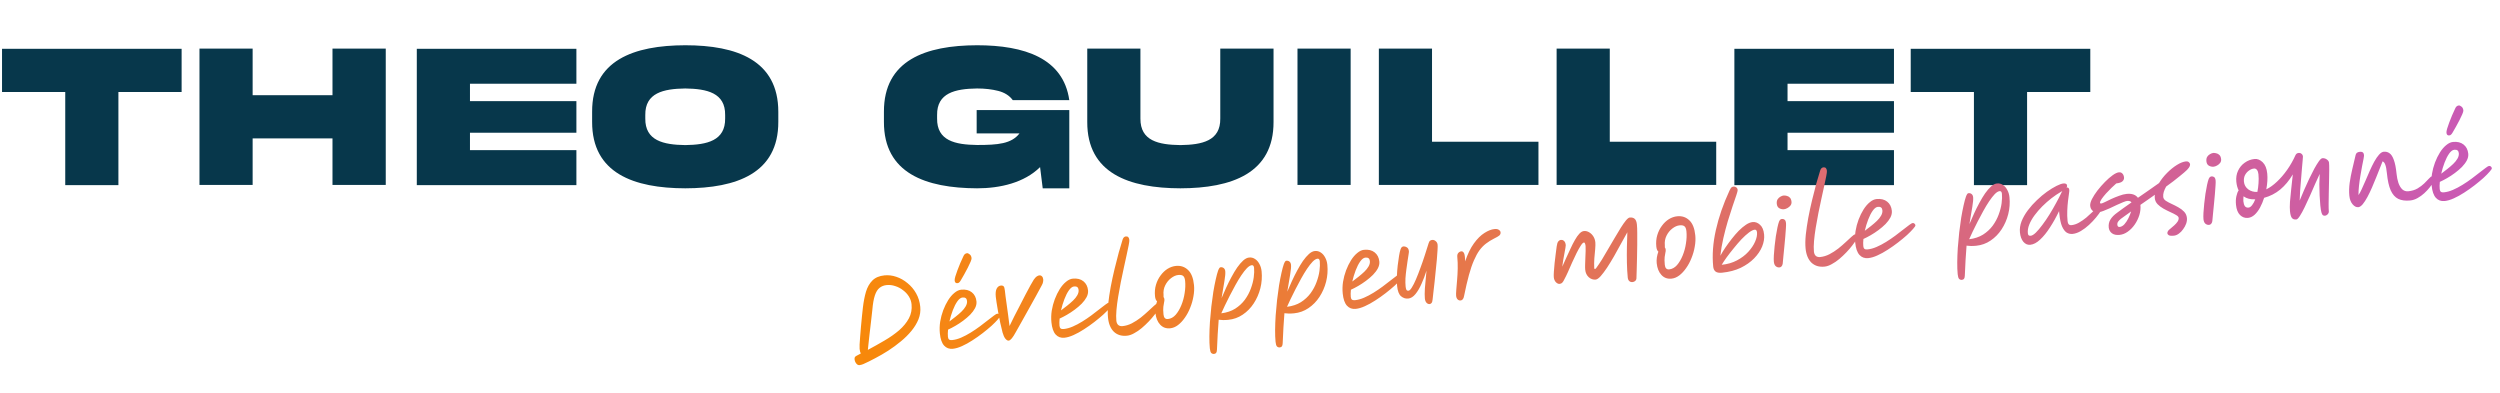
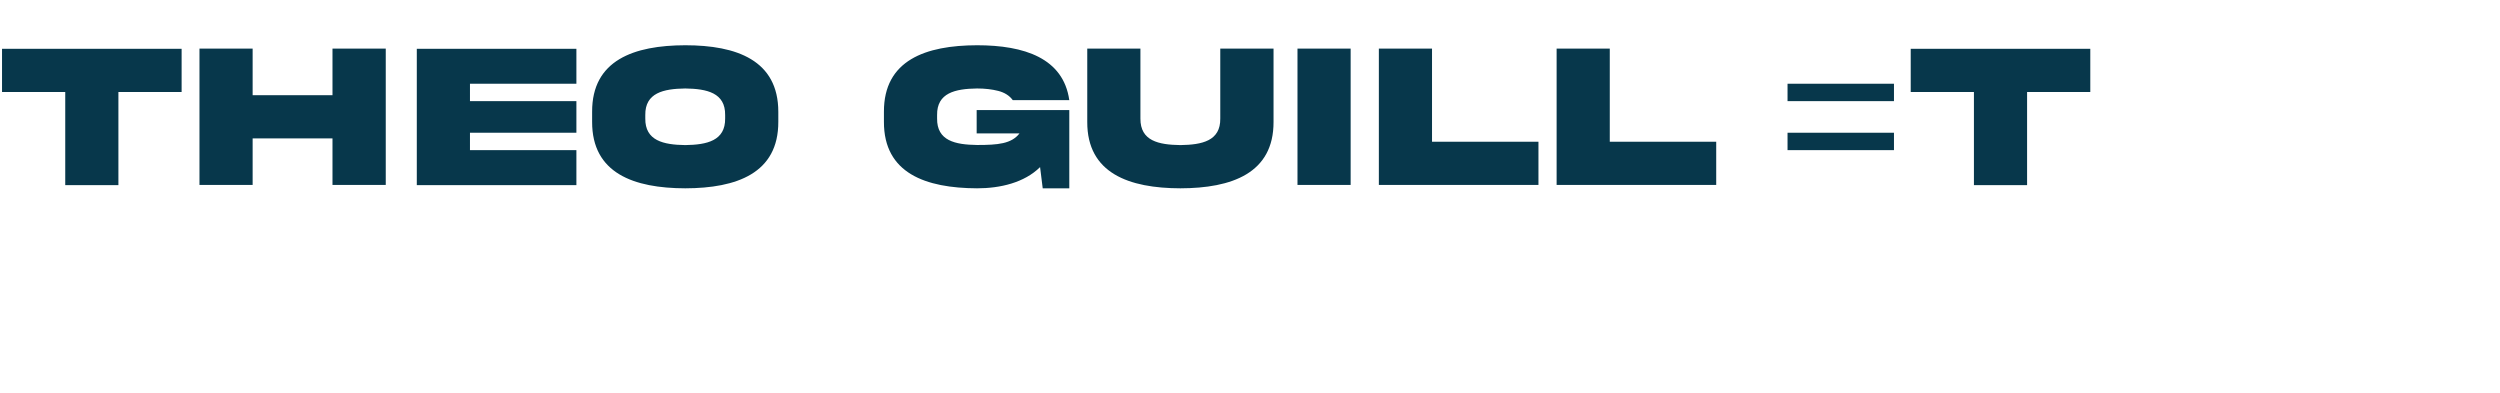
<svg xmlns="http://www.w3.org/2000/svg" width="770" height="121" viewBox="0 0 770 121" fill="none">
-   <path d="M36.469 57.031H20.094V28.344H0.625V15.031H55.938V28.344H36.469V57.031ZM102.406 42.625H77.812V56.969H61.438V14.969H77.812V29.312H102.406V14.969H118.812V56.969H102.406V42.625ZM128.375 57.031V15.031H177.531V25.781H144.75V31.156H177.531V40.875H144.75V46.25H177.531V57.031H128.375ZM211.062 13.938C226.875 13.938 239.719 18.562 239.719 34.438V37.5C239.781 53.375 226.844 57.969 211.062 58C195.25 57.969 182.312 53.375 182.375 37.5V34.438C182.312 18.531 195.25 13.969 211.062 13.938ZM223.344 36.469V35.438C223.438 28.594 217.75 27.344 211.062 27.25C204.344 27.344 198.656 28.594 198.75 35.438V36.469C198.656 43.344 204.344 44.594 211.062 44.688C217.75 44.594 223.438 43.344 223.344 36.469ZM300.812 41.094V33.906H329.344V58H321.156L320.344 51.469C315.469 56.281 308.062 58 300.938 58C285.125 57.938 272.188 53.375 272.25 37.5V34.438C272.188 18.531 285.125 13.969 300.938 13.938C315.5 13.938 327.5 17.906 329.344 30.844H311.938C310.906 29.438 309.406 28.5 307.469 28C305.531 27.5 303.344 27.25 300.938 27.25C294.219 27.344 288.531 28.594 288.625 35.438V36.469C288.531 43.375 294.219 44.562 300.938 44.656C307.406 44.656 311.531 44.281 314 41.094H300.812ZM375.844 36.5V14.969H392.25V37.531C392.312 53.406 379.312 57.969 363.562 58C347.812 57.969 334.812 53.406 334.875 37.531V14.969H351.25V36.5C351.188 43.406 356.844 44.594 363.562 44.688C370.25 44.594 375.938 43.406 375.844 36.5ZM399.625 14.969H416V56.969H399.625V14.969ZM424.688 14.969H441.062V43.656H473.844V56.969H424.688V14.969ZM479.438 14.969H495.812V43.656H528.594V56.969H479.438V14.969ZM534.188 57.031V15.031H583.344V25.781H550.562V31.156H583.344V40.875H550.562V46.25H583.344V57.031H534.188ZM624.344 57.031H607.969V28.344H588.5V15.031H643.812V28.344H624.344V57.031Z" fill="#07374B" />
-   <path d="M264.705 112.46C264.344 112.495 264.016 112.324 263.722 111.946C263.429 111.589 263.258 111.156 263.207 110.646C263.186 110.434 263.21 110.239 263.278 110.061C263.367 109.88 263.514 109.737 263.718 109.631C263.941 109.502 264.165 109.383 264.39 109.275C264.634 109.144 264.878 109.012 265.122 108.881C265.042 108.718 264.969 108.521 264.903 108.292C264.838 108.062 264.789 107.789 264.758 107.47C264.735 107.237 264.733 106.787 264.753 106.12C264.791 105.43 264.85 104.61 264.927 103.659C265.004 102.708 265.087 101.703 265.175 100.644C265.282 99.561 265.382 98.512 265.474 97.495C265.585 96.455 265.686 95.523 265.776 94.7C265.986 92.921 266.298 91.314 266.714 89.88C267.15 88.443 267.807 87.285 268.685 86.405C269.581 85.501 270.826 84.971 272.418 84.813C273.628 84.693 274.843 84.841 276.063 85.256C277.305 85.669 278.451 86.316 279.503 87.198C280.575 88.057 281.461 89.105 282.162 90.343C282.864 91.582 283.29 92.965 283.442 94.493C283.572 95.81 283.388 97.093 282.89 98.343C282.39 99.571 281.672 100.757 280.734 101.9C279.797 103.044 278.704 104.127 277.455 105.151C276.227 106.173 274.928 107.127 273.558 108.013C272.207 108.876 270.869 109.652 269.544 110.34C268.221 111.05 266.994 111.654 265.864 112.152C265.72 112.209 265.544 112.269 265.336 112.333C265.128 112.396 264.917 112.439 264.705 112.46ZM267.295 107.766C269.066 106.818 270.782 105.855 272.443 104.876C274.126 103.895 275.619 102.847 276.923 101.731C278.226 100.595 279.23 99.37 279.936 98.056C280.642 96.743 280.916 95.29 280.758 93.698C280.676 92.87 280.405 92.082 279.945 91.335C279.485 90.587 278.885 89.939 278.145 89.391C277.424 88.819 276.621 88.395 275.736 88.118C274.87 87.818 273.981 87.713 273.068 87.803C272.24 87.885 271.518 88.171 270.902 88.661C270.305 89.127 269.824 89.904 269.46 90.99C269.096 92.077 268.836 93.561 268.679 95.441C268.538 96.613 268.396 97.881 268.252 99.246C268.106 100.589 267.956 101.88 267.799 103.117C267.662 104.331 267.55 105.361 267.462 106.205C267.372 107.029 267.323 107.506 267.314 107.635C267.319 107.677 267.312 107.721 267.295 107.766ZM300.754 92.843C300.821 93.523 300.675 94.212 300.316 94.912C299.954 95.591 299.453 96.263 298.811 96.927C298.167 97.569 297.446 98.187 296.647 98.781C295.848 99.375 295.043 99.904 294.232 100.371C293.421 100.837 292.676 101.222 291.999 101.524C291.911 102.369 291.899 103.11 291.962 103.747C292.002 104.15 292.126 104.427 292.333 104.578C292.541 104.729 292.847 104.785 293.25 104.745C294.142 104.656 295.071 104.404 296.037 103.986C297.003 103.569 297.981 103.054 298.971 102.442C299.961 101.829 300.905 101.189 301.804 100.521C302.702 99.853 303.519 99.226 304.254 98.638C305.01 98.049 305.638 97.569 306.137 97.198C306.636 96.827 306.971 96.633 307.141 96.616C307.396 96.591 307.595 96.657 307.739 96.814C307.903 96.948 307.995 97.121 308.016 97.333C308.033 97.503 307.8 97.859 307.317 98.4C306.856 98.938 306.223 99.58 305.418 100.324C304.61 101.047 303.699 101.802 302.684 102.589C301.668 103.375 300.606 104.123 299.497 104.833C298.41 105.541 297.343 106.129 296.296 106.598C295.27 107.064 294.333 107.339 293.483 107.423C292.379 107.532 291.479 107.203 290.781 106.436C290.083 105.669 289.648 104.415 289.476 102.675C289.36 101.507 289.392 100.314 289.572 99.096C289.772 97.875 290.084 96.698 290.508 95.562C290.951 94.404 291.459 93.367 292.033 92.453C292.626 91.515 293.27 90.765 293.965 90.204C294.657 89.621 295.354 89.294 296.054 89.225C297.392 89.092 298.479 89.36 299.317 90.027C300.155 90.695 300.634 91.633 300.754 92.843ZM292.425 99.006C293.043 98.538 293.68 98.046 294.337 97.531C294.993 97.015 295.595 96.495 296.143 95.969C296.692 95.443 297.121 94.907 297.431 94.362C297.761 93.793 297.898 93.233 297.844 92.681C297.766 91.896 297.302 91.545 296.453 91.629C295.922 91.682 295.394 92.077 294.866 92.815C294.358 93.53 293.892 94.445 293.466 95.559C293.04 96.673 292.693 97.822 292.425 99.006ZM294.891 87.218C294.381 87.268 294.097 86.996 294.038 86.402C294.011 86.126 294.077 85.712 294.237 85.16C294.397 84.608 294.613 83.976 294.885 83.263C295.157 82.55 295.449 81.814 295.76 81.054C296.091 80.292 296.417 79.574 296.736 78.899C296.84 78.653 296.981 78.446 297.157 78.279C297.354 78.109 297.581 78.012 297.835 77.987C298.069 77.963 298.349 78.086 298.676 78.354C299 78.6 299.189 78.989 299.241 79.519C299.262 79.732 299.16 80.106 298.935 80.643C298.709 81.18 298.417 81.799 298.057 82.499C297.698 83.199 297.327 83.889 296.944 84.57C296.561 85.251 296.214 85.854 295.901 86.378C295.754 86.628 295.602 86.826 295.445 86.97C295.309 87.112 295.124 87.195 294.891 87.218ZM310.675 104.916C310.356 104.948 310.015 104.746 309.65 104.31C309.307 103.873 309.018 103.237 308.786 102.402C308.549 101.525 308.31 100.52 308.069 99.386C307.828 98.252 307.611 97.138 307.416 96.042C307.222 94.947 307.062 93.977 306.935 93.132C306.809 92.287 306.731 91.715 306.701 91.418C306.592 90.314 306.681 89.48 306.968 88.916C307.274 88.328 307.703 88.007 308.255 87.952C308.637 87.914 308.924 87.993 309.115 88.189C309.303 88.363 309.432 88.8 309.502 89.501C309.548 89.968 309.619 90.572 309.713 91.313C309.808 92.054 309.92 92.857 310.049 93.724C310.194 94.76 310.346 95.859 310.504 97.023C310.66 98.165 310.804 99.297 310.937 100.421C311.362 99.521 311.853 98.518 312.408 97.413C312.984 96.305 313.569 95.176 314.162 94.023C314.753 92.85 315.329 91.732 315.888 90.669C316.447 89.606 316.945 88.678 317.381 87.884C317.817 87.091 318.156 86.511 318.398 86.144C318.717 85.683 319.017 85.354 319.297 85.154C319.599 84.953 319.866 84.841 320.1 84.817C320.418 84.786 320.685 84.877 320.899 85.092C321.134 85.305 321.273 85.623 321.315 86.048C321.34 86.302 321.315 86.594 321.241 86.923C321.185 87.229 321.057 87.552 320.855 87.894C320.368 88.821 319.779 89.909 319.088 91.156C318.396 92.404 317.678 93.697 316.931 95.035C316.185 96.374 315.457 97.679 314.747 98.95C314.034 100.2 313.414 101.301 312.887 102.253C311.964 103.974 311.227 104.862 310.675 104.916ZM335.117 89.44C335.184 90.119 335.038 90.809 334.679 91.509C334.317 92.188 333.816 92.86 333.174 93.523C332.53 94.166 331.809 94.784 331.01 95.378C330.211 95.971 329.406 96.501 328.595 96.967C327.784 97.434 327.039 97.818 326.362 98.121C326.274 98.966 326.262 99.707 326.325 100.344C326.365 100.747 326.489 101.024 326.697 101.175C326.904 101.326 327.21 101.381 327.613 101.341C328.505 101.253 329.434 101 330.4 100.583C331.366 100.166 332.344 99.651 333.334 99.038C334.324 98.426 335.268 97.786 336.167 97.118C337.065 96.45 337.882 95.823 338.617 95.235C339.373 94.646 340.001 94.166 340.5 93.795C341 93.424 341.334 93.23 341.504 93.213C341.759 93.188 341.958 93.254 342.102 93.411C342.266 93.545 342.358 93.718 342.379 93.93C342.396 94.1 342.163 94.455 341.681 94.996C341.219 95.535 340.586 96.176 339.781 96.921C338.974 97.644 338.062 98.399 337.047 99.185C336.031 99.972 334.969 100.72 333.861 101.43C332.773 102.138 331.706 102.726 330.659 103.194C329.633 103.66 328.696 103.935 327.846 104.02C326.743 104.129 325.842 103.8 325.144 103.033C324.446 102.266 324.011 101.012 323.839 99.271C323.723 98.104 323.755 96.911 323.935 95.692C324.135 94.472 324.448 93.294 324.871 92.159C325.314 91 325.822 89.964 326.396 89.05C326.989 88.112 327.633 87.362 328.328 86.8C329.02 86.217 329.717 85.891 330.417 85.822C331.755 85.689 332.843 85.957 333.68 86.624C334.518 87.291 334.997 88.23 335.117 89.44ZM326.788 95.603C327.406 95.134 328.043 94.642 328.7 94.127C329.356 93.612 329.958 93.091 330.507 92.566C331.055 92.04 331.484 91.504 331.794 90.959C332.124 90.39 332.261 89.83 332.207 89.278C332.129 88.493 331.666 88.142 330.816 88.226C330.286 88.278 329.757 88.674 329.23 89.412C328.722 90.127 328.255 91.041 327.829 92.156C327.403 93.269 327.056 94.419 326.788 95.603ZM347.09 103.4C345.455 103.562 344.118 103.158 343.079 102.189C342.059 101.197 341.453 99.735 341.262 97.803C341.144 96.614 341.166 95.208 341.326 93.584C341.506 91.937 341.763 90.197 342.096 88.363C342.448 86.506 342.844 84.666 343.285 82.843C343.726 81.02 344.159 79.326 344.583 77.762C345.026 76.175 345.42 74.85 345.765 73.786C345.963 73.188 346.295 72.866 346.762 72.819C347.399 72.756 347.757 73.118 347.834 73.903C347.86 74.158 347.794 74.689 347.639 75.498C347.483 76.307 347.272 77.314 347.005 78.519C346.737 79.703 346.449 81.018 346.142 82.463C345.835 83.909 345.521 85.398 345.201 86.93C344.901 88.439 344.631 89.934 344.392 91.415C344.15 92.876 343.975 94.244 343.865 95.519C343.756 96.795 343.745 97.879 343.834 98.77C343.89 99.344 344.084 99.785 344.415 100.095C344.765 100.382 345.205 100.5 345.736 100.447C346.713 100.35 347.67 100.062 348.609 99.584C349.567 99.082 350.474 98.499 351.33 97.835C352.184 97.15 352.954 96.484 353.64 95.838C354.346 95.167 354.945 94.615 355.438 94.18C355.929 93.724 356.28 93.486 356.492 93.465C356.96 93.419 357.218 93.65 357.269 94.16C357.286 94.33 357.147 94.665 356.854 95.166C356.558 95.645 356.154 96.221 355.642 96.893C355.13 97.566 354.524 98.269 353.825 99.003C353.145 99.713 352.42 100.396 351.649 101.051C350.896 101.683 350.123 102.21 349.329 102.632C348.558 103.072 347.812 103.328 347.09 103.4ZM360.419 101.115C359.166 101.239 358.132 100.859 357.315 99.975C356.499 99.092 356.015 97.885 355.864 96.357C355.809 95.805 355.825 95.214 355.913 94.583C356.02 93.93 356.175 93.335 356.38 92.801C356.216 92.667 356.08 92.477 355.969 92.23C355.857 91.963 355.781 91.627 355.741 91.224C355.617 89.972 355.716 88.804 356.037 87.722C356.359 86.639 356.832 85.681 357.457 84.848C358.08 83.993 358.795 83.311 359.602 82.802C360.43 82.292 361.29 81.992 362.182 81.904C363.647 81.759 364.888 82.172 365.906 83.143C366.922 84.093 367.536 85.64 367.749 87.784C367.86 88.909 367.804 90.072 367.58 91.273C367.377 92.473 367.043 93.642 366.577 94.781C366.132 95.919 365.58 96.949 364.921 97.872C364.283 98.792 363.576 99.548 362.798 100.14C362.04 100.708 361.247 101.033 360.419 101.115ZM358.374 91.51C358.518 91.667 358.604 91.884 358.631 92.16C358.663 92.478 358.631 92.803 358.535 93.134C358.46 93.463 358.387 93.91 358.314 94.474C358.241 95.039 358.255 95.831 358.356 96.85C358.457 97.869 358.911 98.338 359.718 98.258C360.609 98.17 361.403 97.738 362.098 96.962C362.79 96.164 363.378 95.173 363.861 93.989C364.344 92.805 364.682 91.561 364.874 90.255C365.086 88.927 365.135 87.689 365.021 86.543C364.947 85.8 364.758 85.293 364.452 85.023C364.145 84.732 363.63 84.622 362.908 84.694C362.165 84.767 361.416 85.099 360.66 85.688C359.922 86.254 359.331 86.988 358.884 87.89C358.437 88.792 358.267 89.773 358.372 90.835C358.395 91.068 358.396 91.293 358.374 91.51ZM373.956 109.003C373.595 109.039 373.296 108.94 373.058 108.706C372.842 108.471 372.698 107.992 372.626 107.27C372.523 106.23 372.478 105.012 372.49 103.618C372.502 102.223 372.558 100.738 372.66 99.163C372.782 97.586 372.926 96.007 373.091 94.426C373.277 92.842 373.481 91.332 373.703 89.895C373.947 88.456 374.195 87.178 374.449 86.059C374.7 84.919 374.943 84.016 375.177 83.35C375.433 82.682 375.677 82.336 375.911 82.313C376.314 82.273 376.644 82.358 376.901 82.569C377.179 82.777 377.341 83.114 377.387 83.582C377.446 84.176 377.361 85.16 377.132 86.533C376.902 87.885 376.605 89.651 376.242 91.831C376.676 90.801 377.149 89.725 377.659 88.603C378.17 87.481 378.715 86.387 379.296 85.322C379.874 84.236 380.463 83.255 381.062 82.381C381.683 81.505 382.298 80.79 382.908 80.237C383.518 79.684 384.131 79.376 384.746 79.315C385.404 79.25 386.009 79.405 386.561 79.779C387.11 80.132 387.558 80.645 387.903 81.318C388.267 81.968 388.492 82.718 388.576 83.567C388.75 85.329 388.622 87.067 388.192 88.782C387.759 90.475 387.078 92.033 386.147 93.454C385.235 94.852 384.105 96.004 382.759 96.909C381.433 97.812 379.953 98.344 378.318 98.506C377.703 98.567 377.148 98.59 376.653 98.575C376.158 98.559 375.726 98.527 375.357 98.478C375.241 99.904 375.14 101.372 375.054 102.881C374.967 104.391 374.89 105.995 374.823 107.696C374.803 108.148 374.728 108.466 374.596 108.651C374.466 108.856 374.253 108.974 373.956 109.003ZM385.559 81.679C385.113 81.723 384.608 82.03 384.043 82.601C383.499 83.169 382.918 83.913 382.302 84.831C381.705 85.726 381.106 86.718 380.506 87.807C379.905 88.874 379.326 89.96 378.771 91.066C378.216 92.171 377.707 93.197 377.243 94.143C376.801 95.087 376.439 95.873 376.158 96.501C377.81 96.295 379.232 95.822 380.423 95.082C381.613 94.321 382.605 93.408 383.4 92.344C384.193 91.257 384.808 90.114 385.247 88.913C385.704 87.688 386.007 86.522 386.154 85.414C386.3 84.285 386.332 83.317 386.252 82.51C386.194 81.916 385.962 81.639 385.559 81.679ZM394.2 106.998C393.839 107.034 393.54 106.935 393.303 106.701C393.086 106.466 392.943 105.987 392.871 105.265C392.768 104.225 392.722 103.007 392.734 101.613C392.746 100.218 392.803 98.733 392.904 97.158C393.027 95.581 393.17 94.002 393.335 92.421C393.522 90.837 393.726 89.327 393.948 87.89C394.191 86.451 394.44 85.173 394.693 84.054C394.945 82.914 395.188 82.011 395.422 81.345C395.677 80.677 395.922 80.331 396.155 80.308C396.559 80.268 396.889 80.353 397.145 80.564C397.423 80.772 397.585 81.109 397.632 81.576C397.69 82.171 397.606 83.155 397.377 84.528C397.147 85.88 396.85 87.646 396.487 89.825C396.921 88.796 397.393 87.721 397.904 86.598C398.414 85.476 398.96 84.382 399.54 83.317C400.119 82.231 400.708 81.25 401.307 80.376C401.928 79.5 402.543 78.785 403.153 78.232C403.763 77.679 404.375 77.371 404.991 77.31C405.649 77.245 406.254 77.4 406.805 77.774C407.355 78.127 407.802 78.64 408.148 79.313C408.512 79.963 408.736 80.713 408.821 81.562C408.995 83.324 408.867 85.062 408.437 86.777C408.004 88.47 407.322 90.028 406.391 91.449C405.479 92.847 404.35 93.999 403.003 94.904C401.678 95.807 400.198 96.339 398.563 96.501C397.947 96.562 397.392 96.585 396.898 96.57C396.403 96.555 395.971 96.522 395.602 96.473C395.486 97.899 395.385 99.367 395.298 100.876C395.212 102.386 395.135 103.99 395.068 105.691C395.048 106.143 394.972 106.461 394.841 106.646C394.711 106.851 394.498 106.969 394.2 106.998ZM405.804 79.674C405.358 79.718 404.852 80.025 404.287 80.596C403.743 81.164 403.163 81.908 402.547 82.826C401.949 83.721 401.351 84.713 400.751 85.802C400.149 86.869 399.571 87.955 399.016 89.061C398.461 90.166 397.951 91.192 397.488 92.138C397.045 93.082 396.684 93.868 396.403 94.496C398.055 94.29 399.476 93.817 400.668 93.077C401.857 92.316 402.849 91.403 403.644 90.338C404.437 89.252 405.053 88.109 405.491 86.908C405.949 85.683 406.251 84.517 406.399 83.409C406.544 82.28 406.577 81.312 406.497 80.505C406.438 79.911 406.207 79.634 405.804 79.674ZM424.834 80.555C424.902 81.234 424.755 81.924 424.396 82.624C424.035 83.303 423.533 83.974 422.891 84.638C422.247 85.28 421.526 85.898 420.727 86.492C419.929 87.086 419.124 87.616 418.312 88.082C417.501 88.548 416.757 88.933 416.079 89.236C415.991 90.08 415.979 90.821 416.042 91.458C416.082 91.862 416.206 92.139 416.414 92.29C416.622 92.44 416.927 92.496 417.331 92.456C418.222 92.368 419.151 92.115 420.118 91.698C421.084 91.28 422.062 90.765 423.052 90.153C424.041 89.54 424.986 88.9 425.884 88.232C426.783 87.565 427.599 86.937 428.334 86.35C429.091 85.76 429.718 85.28 430.218 84.909C430.717 84.538 431.051 84.344 431.221 84.327C431.476 84.302 431.675 84.368 431.82 84.525C431.983 84.659 432.075 84.832 432.096 85.045C432.113 85.215 431.88 85.57 431.398 86.111C430.937 86.649 430.303 87.291 429.498 88.035C428.691 88.758 427.78 89.513 426.764 90.3C425.749 91.086 424.687 91.835 423.578 92.545C422.49 93.253 421.423 93.841 420.376 94.309C419.35 94.775 418.413 95.05 417.564 95.134C416.46 95.243 415.559 94.915 414.861 94.148C414.164 93.381 413.729 92.127 413.556 90.386C413.441 89.218 413.473 88.025 413.652 86.807C413.853 85.587 414.165 84.409 414.588 83.273C415.031 82.115 415.539 81.078 416.113 80.164C416.706 79.226 417.35 78.477 418.045 77.915C418.738 77.332 419.434 77.005 420.135 76.936C421.472 76.804 422.56 77.071 423.398 77.738C424.236 78.406 424.714 79.344 424.834 80.555ZM416.505 86.717C417.123 86.249 417.761 85.757 418.417 85.242C419.073 84.727 419.676 84.206 420.224 83.68C420.772 83.154 421.201 82.619 421.512 82.073C421.841 81.505 421.979 80.945 421.924 80.392C421.846 79.607 421.383 79.256 420.534 79.34C420.003 79.393 419.474 79.788 418.947 80.527C418.439 81.242 417.972 82.156 417.546 83.27C417.121 84.384 416.774 85.533 416.505 86.717ZM440.346 93.649C439.985 93.685 439.662 93.556 439.376 93.263C439.089 92.97 438.916 92.516 438.855 91.9C438.783 91.178 438.787 90.138 438.867 88.779C438.968 87.419 439.132 85.613 439.36 83.361C438.921 84.776 438.411 86.124 437.831 87.403C437.271 88.68 436.647 89.739 435.958 90.579C435.27 91.419 434.522 91.879 433.715 91.959C432.93 92.037 432.199 91.798 431.522 91.243C430.867 90.687 430.462 89.633 430.309 88.084C430.223 87.213 430.2 86.229 430.242 85.132C430.281 84.013 430.364 82.901 430.49 81.795C430.616 80.689 430.754 79.7 430.904 78.828C431.051 77.934 431.2 77.276 431.351 76.854C431.466 76.5 431.593 76.262 431.731 76.141C431.867 75.999 432.062 75.915 432.317 75.89C432.614 75.861 432.945 75.957 433.31 76.178C433.675 76.399 433.887 76.807 433.946 77.401C433.961 77.55 433.921 77.907 433.827 78.474C433.752 79.017 433.648 79.692 433.513 80.499C433.398 81.282 433.278 82.13 433.154 83.043C433.03 83.955 432.938 84.865 432.878 85.771C432.838 86.675 432.856 87.499 432.929 88.242C432.969 88.645 433.044 88.97 433.154 89.217C433.265 89.463 433.49 89.569 433.829 89.536C434.126 89.506 434.469 89.172 434.855 88.534C435.264 87.893 435.685 87.058 436.119 86.029C436.572 84.977 437.025 83.817 437.479 82.55C437.953 81.281 438.403 79.982 438.829 78.654C439.276 77.323 439.676 76.062 440.03 74.869C440.162 74.47 440.319 74.219 440.502 74.115C440.682 73.99 440.889 73.916 441.123 73.893C441.505 73.855 441.861 73.98 442.189 74.269C442.537 74.535 442.735 74.912 442.784 75.4C442.815 75.719 442.806 76.277 442.757 77.075C442.728 77.871 442.661 78.81 442.553 79.893C442.465 80.952 442.352 82.078 442.213 83.271C442.095 84.462 441.976 85.642 441.856 86.811C441.734 87.96 441.613 89.011 441.493 89.966C441.394 90.919 441.31 91.689 441.239 92.275C441.186 92.816 441.071 93.17 440.894 93.338C440.741 93.525 440.559 93.628 440.346 93.649ZM449.852 92.547C449.513 92.581 449.212 92.471 448.951 92.218C448.691 91.966 448.536 91.595 448.488 91.107C448.452 90.746 448.467 90.144 448.534 89.301C448.62 88.435 448.702 87.43 448.782 86.286C448.883 85.14 448.948 83.954 448.976 82.73C449.003 81.484 448.961 80.298 448.849 79.173C448.795 78.621 448.893 78.204 449.143 77.922C449.413 77.616 449.729 77.446 450.09 77.41C450.429 77.376 450.705 77.564 450.917 77.971C451.129 78.379 451.245 79.225 451.265 80.509C452.027 78.247 452.927 76.4 453.964 74.968C455.02 73.513 456.104 72.441 457.215 71.752C458.323 71.042 459.345 70.641 460.279 70.549C460.895 70.487 461.353 70.571 461.654 70.798C461.975 71.002 462.149 71.253 462.179 71.55C462.219 71.953 462.081 72.289 461.764 72.556C461.467 72.8 460.929 73.11 460.152 73.487C459.254 73.941 458.436 74.45 457.699 75.016C456.981 75.559 456.309 76.247 455.684 77.081C455.081 77.913 454.509 78.955 453.968 80.209C453.426 81.442 452.911 82.951 452.423 84.736C451.935 86.521 451.44 88.66 450.936 91.154C450.855 91.633 450.718 91.979 450.524 92.191C450.352 92.401 450.128 92.52 449.852 92.547ZM504.027 85.606C504.04 85.948 503.929 86.237 503.695 86.475C503.461 86.713 503.175 86.848 502.835 86.882C502.453 86.92 502.122 86.824 501.842 86.594C501.562 86.365 501.396 85.985 501.343 85.454C501.206 84.074 501.122 82.571 501.09 80.945C501.055 79.298 501.054 77.668 501.088 76.057C501.119 74.425 501.163 72.92 501.219 71.542C500.618 72.609 499.963 73.789 499.255 75.081C498.568 76.371 497.859 77.653 497.127 78.926C496.396 80.198 495.676 81.374 494.968 82.451C494.258 83.508 493.605 84.377 493.007 85.058C492.408 85.717 491.896 86.068 491.472 86.11C490.686 86.188 489.976 85.947 489.342 85.388C488.706 84.808 488.341 84.04 488.246 83.085C488.208 82.703 488.199 82.179 488.219 81.512C488.236 80.824 488.261 80.104 488.294 79.35C488.327 78.597 488.354 77.897 488.376 77.252C488.395 76.585 488.389 76.093 488.358 75.775C488.329 75.477 488.271 75.226 488.187 75.02C488.121 74.79 488.003 74.684 487.834 74.701C487.579 74.726 487.257 75.047 486.868 75.665C486.477 76.261 486.048 77.022 485.583 77.947C485.138 78.87 484.677 79.848 484.201 80.881C483.746 81.912 483.317 82.887 482.915 83.806C482.511 84.704 482.163 85.413 481.872 85.935C481.642 86.43 481.421 86.794 481.208 87.03C480.996 87.265 480.72 87.4 480.38 87.433C479.977 87.474 479.584 87.298 479.203 86.907C478.842 86.514 478.631 86.01 478.57 85.394C478.535 85.033 478.543 84.464 478.594 83.687C478.644 82.889 478.718 82.014 478.816 81.061C478.936 80.106 479.048 79.173 479.15 78.262C479.272 77.328 479.376 76.535 479.461 75.884C479.56 75.145 479.724 74.636 479.953 74.356C480.183 74.076 480.446 73.921 480.743 73.892C481.147 73.852 481.48 73.969 481.743 74.243C482.025 74.494 482.195 74.916 482.254 75.511C482.265 75.617 482.229 75.91 482.148 76.389C482.065 76.848 481.961 77.416 481.835 78.093C481.728 78.746 481.603 79.434 481.46 80.156C481.338 80.875 481.243 81.538 481.175 82.145C481.564 81.314 481.968 80.416 482.387 79.453C482.828 78.487 483.269 77.533 483.712 76.588C484.152 75.623 484.601 74.743 485.058 73.947C485.513 73.13 485.973 72.474 486.438 71.977C486.904 71.481 487.37 71.21 487.837 71.163C488.389 71.109 488.915 71.228 489.416 71.522C489.938 71.813 490.376 72.23 490.73 72.774C491.084 73.318 491.295 73.94 491.365 74.641C491.413 75.129 491.397 75.827 491.315 76.736C491.231 77.623 491.145 78.586 491.054 79.624C490.986 80.659 490.975 81.636 491.023 82.553C491.044 82.765 491.118 82.865 491.246 82.852C491.352 82.842 491.472 82.755 491.606 82.592C492.154 81.851 492.752 80.967 493.401 79.938C494.047 78.888 494.699 77.783 495.356 76.625C496.034 75.465 496.704 74.326 497.365 73.21C498.024 72.073 498.641 71.047 499.215 70.133C499.808 69.195 500.334 68.447 500.793 67.887C501.273 67.325 501.662 67.029 501.959 66.999C502.596 66.936 503.102 67.068 503.478 67.396C503.853 67.723 504.083 68.311 504.167 69.16C504.234 69.84 504.268 70.726 504.27 71.819C504.292 72.91 504.292 74.1 504.269 75.388C504.268 76.675 504.247 77.974 504.205 79.286C504.183 80.574 504.152 81.778 504.113 82.897C504.071 83.994 504.043 84.897 504.027 85.606ZM514.82 85.823C513.567 85.948 512.533 85.568 511.716 84.684C510.9 83.8 510.416 82.594 510.265 81.065C510.21 80.513 510.226 79.922 510.314 79.292C510.421 78.638 510.576 78.044 510.781 77.509C510.617 77.375 510.48 77.185 510.37 76.939C510.258 76.671 510.182 76.336 510.142 75.932C510.018 74.68 510.117 73.512 510.438 72.43C510.76 71.348 511.233 70.39 511.858 69.556C512.481 68.701 513.196 68.019 514.003 67.511C514.831 67 515.691 66.701 516.583 66.612C518.048 66.467 519.289 66.88 520.307 67.851C521.323 68.801 521.937 70.348 522.149 72.492C522.261 73.617 522.205 74.781 521.981 75.982C521.778 77.181 521.443 78.35 520.977 79.49C520.533 80.627 519.981 81.657 519.322 82.58C518.684 83.501 517.977 84.257 517.199 84.848C516.441 85.416 515.648 85.742 514.82 85.823ZM512.775 76.218C512.919 76.375 513.005 76.592 513.032 76.868C513.064 77.186 513.032 77.511 512.936 77.842C512.861 78.171 512.788 78.618 512.715 79.183C512.642 79.747 512.656 80.539 512.757 81.558C512.858 82.577 513.312 83.046 514.119 82.967C515.01 82.878 515.804 82.446 516.498 81.67C517.191 80.872 517.779 79.882 518.262 78.698C518.745 77.513 519.083 76.269 519.275 74.963C519.486 73.635 519.535 72.397 519.422 71.251C519.348 70.508 519.159 70.001 518.853 69.732C518.546 69.441 518.031 69.331 517.309 69.402C516.566 69.476 515.817 69.807 515.06 70.397C514.323 70.963 513.731 71.697 513.285 72.598C512.838 73.5 512.667 74.482 512.773 75.543C512.796 75.777 512.796 76.002 512.775 76.218ZM530.393 83.992C529.48 84.082 528.814 83.966 528.397 83.643C527.979 83.32 527.735 82.808 527.666 82.107C527.317 78.583 527.589 74.837 528.482 70.868C529.373 66.878 530.773 62.827 532.681 58.715C532.93 58.197 533.133 57.867 533.29 57.722C533.468 57.576 533.685 57.49 533.94 57.465C534.237 57.436 534.513 57.515 534.767 57.705C535.022 57.894 535.167 58.169 535.203 58.53C535.222 58.721 535.082 59.26 534.784 60.147C534.484 61.013 534.102 62.133 533.638 63.508C533.174 64.883 532.683 66.422 532.165 68.124C531.667 69.802 531.208 71.552 530.788 73.373C530.368 75.194 530.064 76.993 529.875 78.769C530.292 77.999 530.799 77.166 531.397 76.271C532.015 75.374 532.676 74.472 533.38 73.567C534.083 72.661 534.805 71.828 535.544 71.069C536.305 70.308 537.047 69.688 537.772 69.209C538.496 68.729 539.177 68.458 539.813 68.395C540.641 68.313 541.398 68.592 542.083 69.232C542.787 69.848 543.207 70.846 543.344 72.226C543.46 73.394 543.26 74.625 542.745 75.919C542.228 77.192 541.406 78.41 540.277 79.572C539.168 80.711 537.785 81.684 536.129 82.491C534.47 83.277 532.558 83.777 530.393 83.992ZM530.28 81.559C532.042 81.384 533.616 80.928 535.001 80.191C536.385 79.454 537.542 78.578 538.471 77.564C539.418 76.527 540.119 75.482 540.572 74.43C541.044 73.354 541.239 72.402 541.157 71.574C541.098 70.98 540.867 70.703 540.464 70.743C539.976 70.791 539.373 71.087 538.655 71.629C537.937 72.172 537.17 72.87 536.354 73.722C535.559 74.573 534.77 75.487 533.988 76.465C533.204 77.421 532.482 78.35 531.821 79.252C531.181 80.151 530.667 80.92 530.28 81.559ZM548.096 82.367C547.692 82.407 547.317 82.294 546.969 82.028C546.619 81.742 546.411 81.269 546.346 80.611C546.3 80.144 546.299 79.49 546.345 78.65C546.388 77.788 546.467 76.847 546.58 75.829C546.693 74.81 546.819 73.801 546.955 72.801C547.111 71.778 547.278 70.861 547.455 70.05C547.632 69.24 547.797 68.634 547.95 68.233C548.09 67.919 548.231 67.712 548.371 67.612C548.532 67.51 548.687 67.452 548.836 67.437C549.133 67.408 549.397 67.478 549.629 67.648C549.881 67.816 550.035 68.176 550.089 68.728C550.121 69.047 550.11 69.584 550.056 70.339C550.021 71.072 549.957 71.936 549.862 72.931C549.787 73.903 549.694 74.909 549.582 75.949C549.49 76.966 549.394 77.94 549.293 78.872C549.192 79.804 549.12 80.583 549.074 81.209C549.023 81.557 548.901 81.837 548.707 82.049C548.533 82.238 548.329 82.344 548.096 82.367ZM549.472 64.448C548.984 64.496 548.502 64.394 548.027 64.141C547.573 63.886 547.314 63.429 547.248 62.771C547.194 62.219 547.277 61.761 547.498 61.396C547.74 61.029 548.035 60.753 548.381 60.569C548.746 60.361 549.067 60.244 549.343 60.216C549.619 60.189 549.933 60.222 550.285 60.316C550.657 60.386 550.985 60.568 551.272 60.861C551.556 61.133 551.727 61.566 551.786 62.161C551.826 62.564 551.724 62.939 551.48 63.285C551.233 63.609 550.916 63.876 550.53 64.086C550.165 64.294 549.812 64.415 549.472 64.448ZM561.945 82.121C560.31 82.283 558.973 81.879 557.934 80.91C556.914 79.918 556.308 78.456 556.117 76.524C555.999 75.335 556.021 73.929 556.181 72.305C556.361 70.658 556.618 68.918 556.951 67.084C557.303 65.227 557.699 63.387 558.14 61.564C558.582 59.741 559.014 58.047 559.438 56.483C559.881 54.896 560.275 53.571 560.62 52.507C560.818 51.909 561.15 51.587 561.617 51.54C562.254 51.477 562.612 51.838 562.689 52.624C562.715 52.879 562.649 53.41 562.494 54.219C562.338 55.028 562.127 56.035 561.86 57.24C561.592 58.424 561.304 59.739 560.997 61.184C560.69 62.63 560.376 64.118 560.057 65.651C559.756 67.16 559.486 68.655 559.247 70.136C559.005 71.597 558.83 72.965 558.721 74.24C558.611 75.516 558.6 76.6 558.689 77.491C558.746 78.064 558.939 78.506 559.27 78.816C559.62 79.103 560.061 79.221 560.591 79.168C561.568 79.071 562.526 78.784 563.464 78.305C564.422 77.802 565.329 77.219 566.185 76.556C567.039 75.871 567.809 75.205 568.496 74.558C569.201 73.888 569.8 73.336 570.293 72.901C570.784 72.445 571.135 72.207 571.348 72.186C571.815 72.14 572.073 72.371 572.124 72.881C572.141 73.051 572.002 73.386 571.709 73.886C571.413 74.366 571.01 74.942 570.497 75.614C569.985 76.287 569.379 76.99 568.68 77.724C568 78.434 567.275 79.117 566.504 79.772C565.752 80.404 564.978 80.931 564.184 81.353C563.413 81.793 562.667 82.049 561.945 82.121ZM582.687 64.921C582.754 65.6 582.608 66.29 582.249 66.99C581.887 67.669 581.386 68.341 580.744 69.004C580.1 69.647 579.379 70.265 578.58 70.859C577.781 71.452 576.976 71.982 576.165 72.448C575.354 72.915 574.609 73.299 573.932 73.602C573.844 74.447 573.832 75.188 573.895 75.825C573.935 76.228 574.059 76.505 574.267 76.656C574.474 76.807 574.78 76.862 575.183 76.822C576.075 76.734 577.004 76.481 577.97 76.064C578.937 75.647 579.915 75.132 580.904 74.519C581.894 73.907 582.838 73.267 583.737 72.599C584.635 71.931 585.452 71.303 586.187 70.716C586.943 70.127 587.571 69.647 588.07 69.275C588.57 68.904 588.904 68.711 589.074 68.694C589.329 68.669 589.528 68.735 589.672 68.892C589.836 69.026 589.928 69.199 589.949 69.411C589.966 69.581 589.733 69.936 589.251 70.477C588.789 71.016 588.156 71.657 587.351 72.402C586.544 73.125 585.632 73.88 584.617 74.666C583.601 75.453 582.539 76.201 581.431 76.911C580.343 77.619 579.276 78.207 578.229 78.675C577.203 79.141 576.266 79.416 575.417 79.5C574.313 79.61 573.412 79.281 572.714 78.514C572.016 77.747 571.581 76.493 571.409 74.752C571.293 73.585 571.325 72.392 571.505 71.173C571.705 69.953 572.018 68.775 572.441 67.64C572.884 66.481 573.392 65.445 573.966 64.531C574.559 63.593 575.203 62.843 575.898 62.281C576.59 61.698 577.287 61.372 577.987 61.303C579.325 61.17 580.413 61.437 581.25 62.105C582.088 62.772 582.567 63.711 582.687 64.921ZM574.358 71.084C574.976 70.615 575.613 70.123 576.27 69.608C576.926 69.093 577.528 68.572 578.077 68.046C578.625 67.521 579.054 66.985 579.365 66.44C579.694 65.871 579.832 65.311 579.777 64.759C579.699 63.973 579.236 63.623 578.386 63.707C577.856 63.759 577.327 64.155 576.8 64.893C576.292 65.608 575.825 66.522 575.399 67.636C574.974 68.75 574.626 69.9 574.358 71.084ZM604.297 86.191C603.937 86.226 603.637 86.127 603.4 85.894C603.184 85.658 603.04 85.179 602.968 84.457C602.865 83.417 602.82 82.2 602.832 80.805C602.843 79.41 602.9 77.925 603.001 76.35C603.124 74.773 603.268 73.194 603.433 71.613C603.619 70.029 603.823 68.519 604.045 67.082C604.288 65.644 604.537 64.365 604.791 63.246C605.042 62.107 605.285 61.204 605.519 60.537C605.774 59.869 606.019 59.523 606.252 59.5C606.656 59.46 606.986 59.545 607.242 59.756C607.52 59.964 607.682 60.302 607.729 60.769C607.788 61.363 607.703 62.347 607.474 63.72C607.244 65.072 606.947 66.838 606.584 69.018C607.018 67.989 607.49 66.913 608.001 65.79C608.511 64.668 609.057 63.574 609.637 62.509C610.216 61.423 610.805 60.443 611.404 59.569C612.025 58.693 612.64 57.978 613.25 57.424C613.86 56.871 614.472 56.564 615.088 56.503C615.746 56.437 616.351 56.592 616.903 56.966C617.452 57.319 617.899 57.832 618.245 58.505C618.609 59.155 618.834 59.905 618.918 60.754C619.092 62.516 618.964 64.254 618.534 65.969C618.101 67.663 617.419 69.22 616.488 70.641C615.576 72.039 614.447 73.191 613.1 74.096C611.775 74.999 610.295 75.532 608.66 75.694C608.045 75.754 607.489 75.777 606.995 75.762C606.5 75.747 606.068 75.714 605.699 75.665C605.583 77.092 605.482 78.559 605.395 80.069C605.309 81.578 605.232 83.183 605.165 84.883C605.145 85.335 605.07 85.653 604.938 85.838C604.808 86.044 604.595 86.161 604.297 86.191ZM615.901 58.866C615.455 58.91 614.95 59.217 614.384 59.788C613.84 60.356 613.26 61.1 612.644 62.018C612.046 62.914 611.448 63.905 610.848 64.994C610.247 66.061 609.668 67.147 609.113 68.253C608.558 69.358 608.049 70.384 607.585 71.33C607.142 72.275 606.781 73.061 606.5 73.689C608.152 73.482 609.573 73.009 610.765 72.269C611.954 71.508 612.947 70.596 613.742 69.531C614.534 68.445 615.15 67.301 615.588 66.1C616.046 64.876 616.348 63.709 616.496 62.602C616.641 61.472 616.674 60.504 616.594 59.698C616.535 59.103 616.304 58.826 615.901 58.866ZM625.315 75.395C624.509 75.475 623.803 75.169 623.199 74.479C622.614 73.765 622.261 72.803 622.141 71.593C622.03 70.468 622.195 69.326 622.638 68.167C623.102 67.007 623.75 65.871 624.584 64.759C625.417 63.647 626.343 62.612 627.363 61.654C628.381 60.674 629.41 59.811 630.451 59.065C631.513 58.317 632.493 57.716 633.392 57.262C634.29 56.809 635.015 56.555 635.567 56.5C635.864 56.471 636.115 56.51 636.318 56.619C636.52 56.706 636.635 56.898 636.665 57.195C636.684 57.386 636.627 57.574 636.496 57.759C636.517 57.757 636.538 57.755 636.559 57.752C637.026 57.706 637.287 57.959 637.342 58.511C637.361 58.702 637.325 59.102 637.236 59.711C637.144 60.299 637.045 61.038 636.941 61.927C636.836 62.817 636.762 63.799 636.718 64.876C636.672 65.93 636.703 66.999 636.811 68.082C636.901 68.995 637.296 69.417 637.997 69.347C638.783 69.269 639.561 69.01 640.332 68.569C641.103 68.129 641.845 67.616 642.559 67.03C643.271 66.424 643.92 65.835 644.506 65.262C645.09 64.668 645.588 64.169 645.998 63.764C646.408 63.358 646.708 63.147 646.899 63.128C647.069 63.111 647.223 63.149 647.361 63.243C647.499 63.336 647.579 63.5 647.602 63.733C647.624 63.946 647.449 64.349 647.079 64.943C646.709 65.537 646.209 66.219 645.577 66.989C644.946 67.759 644.228 68.516 643.423 69.26C642.618 70.004 641.78 70.634 640.909 71.149C640.038 71.664 639.189 71.963 638.361 72.045C637.724 72.108 637.121 71.974 636.552 71.645C636.003 71.292 635.522 70.654 635.109 69.73C634.717 68.804 634.438 67.502 634.272 65.825L634.193 65.029C633.323 66.852 632.385 68.531 631.38 70.067C630.395 71.601 629.383 72.848 628.342 73.809C627.322 74.767 626.313 75.296 625.315 75.395ZM635.189 58.853C635.087 58.906 634.945 58.984 634.762 59.088C633.83 59.631 632.865 60.284 631.869 61.047C630.894 61.808 629.948 62.641 629.03 63.547C628.133 64.45 627.335 65.376 626.636 66.324C625.936 67.272 625.397 68.216 625.019 69.153C624.64 70.091 624.493 70.985 624.577 71.834C624.604 72.11 624.678 72.317 624.799 72.455C624.941 72.591 625.161 72.644 625.458 72.615C625.883 72.573 626.408 72.253 627.035 71.655C627.66 71.036 628.331 70.24 629.05 69.269C629.789 68.295 630.52 67.226 631.24 66.061C631.961 64.897 632.638 63.725 633.272 62.548C633.927 61.368 634.484 60.284 634.943 59.295C635.014 59.138 635.096 58.991 635.189 58.853ZM669.579 72.587C668.751 72.668 668.21 72.615 667.955 72.426C667.703 72.258 667.566 72.068 667.545 71.855C667.522 71.622 667.594 71.379 667.762 71.126C667.932 70.895 668.137 70.693 668.377 70.519C668.815 70.175 669.24 69.812 669.652 69.428C670.085 69.042 670.433 68.654 670.694 68.263C670.954 67.852 671.065 67.466 671.03 67.105C671 66.808 670.747 66.522 670.269 66.248C669.79 65.952 669.192 65.647 668.474 65.332C667.778 65.015 667.068 64.657 666.342 64.257C665.638 63.855 665.035 63.4 664.535 62.892C664.032 62.363 663.746 61.748 663.677 61.048C663.643 60.708 663.651 60.354 663.7 59.984C662.938 60.51 662.176 61.047 661.416 61.593C660.674 62.117 659.952 62.617 659.249 63.094C659.352 64.135 659.242 65.185 658.918 66.246C658.592 67.286 658.12 68.255 657.501 69.152C656.883 70.049 656.163 70.785 655.341 71.36C654.54 71.932 653.704 72.261 652.834 72.348C651.836 72.447 651.047 72.278 650.468 71.842C649.887 71.385 649.561 70.796 649.489 70.074C649.397 69.14 649.573 68.319 650.017 67.61C650.459 66.88 651.151 66.18 652.092 65.507C652.51 65.187 653.1 64.754 653.86 64.207C654.64 63.636 655.522 63.013 656.505 62.337C656.255 61.976 655.801 61.828 655.143 61.893C654.888 61.918 654.482 62.044 653.926 62.271C653.37 62.498 652.732 62.775 652.015 63.103C651.318 63.43 650.601 63.769 649.864 64.12C649.147 64.449 648.478 64.729 647.858 64.962C647.259 65.193 646.779 65.326 646.418 65.362C645.632 65.44 645.007 65.298 644.543 64.937C644.098 64.552 643.843 64.041 643.78 63.404C643.726 62.852 643.903 62.16 644.314 61.326C644.746 60.49 645.312 59.608 646.014 58.681C646.736 57.752 647.507 56.872 648.325 56.041C649.143 55.209 649.932 54.52 650.692 53.973C651.453 53.426 652.098 53.127 652.629 53.074C653.075 53.03 653.43 53.155 653.695 53.451C653.982 53.744 654.15 54.145 654.201 54.655C654.245 55.101 654.09 55.491 653.738 55.826C653.406 56.159 652.764 56.383 651.811 56.499C651.435 56.815 650.954 57.26 650.367 57.832C649.8 58.381 649.236 58.962 648.675 59.575C648.135 60.186 647.677 60.757 647.301 61.287C646.946 61.815 646.781 62.207 646.806 62.462C646.823 62.631 646.937 62.706 647.15 62.685C647.362 62.664 647.744 62.519 648.296 62.25C648.868 61.957 649.532 61.634 650.291 61.28C651.07 60.925 651.874 60.598 652.702 60.302C653.528 59.984 654.302 59.79 655.024 59.718C656.616 59.561 657.77 59.961 658.487 60.919C659.551 60.192 660.634 59.441 661.737 58.668C662.86 57.892 663.943 57.131 664.984 56.385C665.666 55.266 666.495 54.22 667.47 53.244C668.465 52.245 669.477 51.427 670.507 50.789C671.537 50.151 672.466 49.791 673.294 49.709C673.655 49.673 673.942 49.752 674.154 49.945C674.385 50.115 674.513 50.328 674.538 50.583C674.557 50.774 674.515 50.992 674.41 51.238C674.327 51.482 674.063 51.841 673.616 52.314C673.168 52.766 672.408 53.42 671.335 54.276C670.74 54.764 670.094 55.278 669.397 55.819C668.698 56.338 667.959 56.883 667.18 57.453C666.869 57.998 666.623 58.548 666.443 59.102C666.281 59.632 666.225 60.153 666.275 60.662C666.32 61.108 666.584 61.5 667.067 61.838C667.549 62.154 668.138 62.471 668.833 62.788C669.529 63.105 670.218 63.455 670.899 63.838C671.601 64.218 672.204 64.673 672.706 65.202C673.209 65.731 673.498 66.378 673.574 67.142C673.628 67.694 673.547 68.281 673.33 68.903C673.111 69.503 672.802 70.07 672.405 70.602C672.031 71.154 671.593 71.605 671.092 71.954C670.593 72.325 670.088 72.536 669.579 72.587ZM656.394 65.114C655.693 65.612 655.073 66.059 654.533 66.455C653.992 66.831 653.561 67.141 653.243 67.387C652.905 67.656 652.622 67.942 652.395 68.243C652.187 68.521 652.103 68.861 652.143 69.265C652.161 69.456 652.231 69.62 652.352 69.758C652.471 69.875 652.636 69.923 652.849 69.902C653.358 69.852 653.846 69.578 654.311 69.082C654.774 68.565 655.185 67.945 655.542 67.224C655.899 66.502 656.183 65.799 656.394 65.114ZM680.417 69.262C680.014 69.302 679.638 69.189 679.29 68.924C678.94 68.637 678.733 68.164 678.668 67.506C678.621 67.039 678.621 66.385 678.666 65.544C678.71 64.683 678.788 63.742 678.901 62.724C679.015 61.705 679.14 60.696 679.277 59.696C679.433 58.673 679.599 57.756 679.776 56.945C679.953 56.135 680.118 55.529 680.271 55.128C680.412 54.814 680.552 54.607 680.692 54.507C680.854 54.405 681.009 54.347 681.157 54.332C681.455 54.303 681.719 54.373 681.95 54.543C682.202 54.711 682.356 55.071 682.411 55.623C682.442 55.942 682.431 56.479 682.377 57.234C682.343 57.967 682.278 58.831 682.184 59.826C682.109 60.798 682.015 61.804 681.904 62.844C681.812 63.861 681.715 64.835 681.615 65.767C681.514 66.699 681.441 67.478 681.396 68.104C681.345 68.452 681.222 68.732 681.029 68.944C680.855 69.133 680.651 69.239 680.417 69.262ZM681.794 51.343C681.306 51.392 680.824 51.289 680.349 51.036C679.894 50.781 679.635 50.324 679.57 49.666C679.515 49.114 679.598 48.656 679.819 48.291C680.062 47.924 680.356 47.648 680.702 47.464C681.067 47.256 681.388 47.139 681.664 47.111C681.94 47.084 682.254 47.117 682.607 47.211C682.978 47.281 683.307 47.463 683.593 47.756C683.877 48.028 684.049 48.462 684.108 49.056C684.148 49.459 684.045 49.834 683.801 50.18C683.554 50.504 683.238 50.771 682.851 50.981C682.486 51.189 682.133 51.309 681.794 51.343ZM707.271 67.599C706.655 67.66 706.2 67.502 705.905 67.124C705.61 66.746 705.415 66.068 705.318 65.092C705.24 64.306 705.239 63.32 705.314 62.134C705.411 60.945 705.539 59.635 705.697 58.205C705.853 56.753 706.016 55.258 706.185 53.719C705.065 55.609 703.772 57.163 702.306 58.38C700.859 59.574 699.207 60.423 697.349 60.929C697.006 62.013 696.59 63.008 696.101 63.914C695.612 64.82 695.053 65.562 694.424 66.138C693.795 66.715 693.109 67.04 692.366 67.114C691.453 67.204 690.642 66.91 689.931 66.23C689.242 65.548 688.827 64.495 688.686 63.073C688.589 62.096 688.63 61.213 688.809 60.424C688.986 59.613 689.217 59.022 689.502 58.651C689.127 57.895 688.889 57.007 688.788 55.988C688.664 54.736 688.841 53.604 689.32 52.592C689.796 51.558 690.486 50.729 691.389 50.103C692.29 49.457 693.292 49.079 694.396 48.97C695.287 48.881 696.124 49.216 696.907 49.975C697.69 50.733 698.158 51.888 698.311 53.438C698.454 54.881 698.358 56.509 698.023 58.322C699.147 57.76 700.247 56.965 701.324 55.937C702.423 54.906 703.461 53.699 704.438 52.316C705.416 50.933 706.274 49.422 707.012 47.784C707.208 47.379 707.518 47.156 707.943 47.113C708.325 47.076 708.634 47.163 708.869 47.375C709.124 47.565 709.27 47.85 709.308 48.232C709.318 48.339 709.29 48.706 709.224 49.334C709.179 49.96 709.108 50.76 709.011 51.735C708.936 52.707 708.849 53.776 708.75 54.944C708.652 56.111 708.554 57.289 708.457 58.478C708.382 59.665 708.33 60.763 708.301 61.773C708.697 60.791 709.148 59.717 709.654 58.552C710.161 57.388 710.68 56.243 711.212 55.118C711.762 53.97 712.291 52.921 712.797 51.971C713.324 51.018 713.795 50.253 714.21 49.676C714.643 49.076 714.998 48.762 715.274 48.735C715.784 48.684 716.246 48.81 716.662 49.112C717.078 49.414 717.304 49.745 717.339 50.106C717.388 50.594 717.408 51.342 717.401 52.351C717.392 53.338 717.374 54.454 717.347 55.7C717.32 56.946 717.294 58.192 717.267 59.438C717.24 60.684 717.223 61.812 717.216 62.82C717.209 63.828 717.229 64.576 717.277 65.065C717.309 65.383 717.199 65.683 716.949 65.966C716.698 66.248 716.403 66.406 716.063 66.439C715.829 66.462 715.62 66.408 715.436 66.276C715.275 66.163 715.128 65.878 714.997 65.419C714.866 64.961 714.752 64.243 714.655 63.267C714.561 62.311 714.49 61.268 714.442 60.136C714.392 58.984 714.364 57.839 714.359 56.704C714.373 55.545 714.409 54.501 714.467 53.574C714.059 54.429 713.592 55.451 713.066 56.639C712.562 57.825 712.029 59.046 711.468 60.302C710.906 61.558 710.358 62.738 709.825 63.841C709.291 64.945 708.801 65.84 708.354 66.527C707.908 67.215 707.547 67.572 707.271 67.599ZM695.271 59.109C695.446 58.277 695.563 57.397 695.621 56.469C695.698 55.518 695.691 54.576 695.598 53.642C695.543 53.09 695.393 52.655 695.147 52.336C694.901 52.017 694.598 51.876 694.237 51.912C693.685 51.966 693.159 52.179 692.66 52.55C692.159 52.9 691.755 53.369 691.449 53.956C691.164 54.542 691.059 55.217 691.135 55.981C691.23 56.936 691.671 57.718 692.46 58.326C693.269 58.91 694.206 59.171 695.271 59.109ZM694.629 61.391C693.179 61.47 691.97 61.161 691 60.464C690.985 60.744 690.969 61.014 690.952 61.273C690.932 61.511 690.934 61.746 690.957 61.98C691.022 62.638 691.18 63.148 691.43 63.509C691.699 63.846 692.068 63.992 692.535 63.946C692.917 63.908 693.289 63.657 693.65 63.192C694.011 62.728 694.338 62.127 694.629 61.391ZM726.36 63.812C725.744 63.873 725.158 63.577 724.6 62.925C724.042 62.273 723.709 61.394 723.599 60.291C723.48 59.08 723.511 57.77 723.692 56.358C723.895 54.945 724.171 53.502 724.518 52.032C724.863 50.54 725.203 49.102 725.538 47.718C725.617 47.432 725.745 47.215 725.924 47.069C726.121 46.899 726.432 46.794 726.857 46.752C727.621 46.676 728.04 47.01 728.114 47.752C728.131 47.922 728.083 48.313 727.972 48.924C727.862 49.535 727.711 50.29 727.521 51.188C727.353 52.083 727.181 53.054 727.006 54.101C726.829 55.126 726.685 56.158 726.573 57.198C726.462 58.238 726.407 59.198 726.408 60.077C726.712 59.682 727.039 59.092 727.39 58.307C727.763 57.52 728.157 56.634 728.574 55.65C728.989 54.644 729.425 53.636 729.883 52.626C730.338 51.595 730.802 50.648 731.274 49.787C731.765 48.902 732.252 48.19 732.734 47.649C733.235 47.084 733.72 46.779 734.187 46.733C734.866 46.666 735.46 46.821 735.969 47.2C736.498 47.555 736.941 48.24 737.298 49.255C737.675 50.246 737.956 51.676 738.141 53.544C738.24 54.542 738.428 55.467 738.705 56.318C739.004 57.168 739.402 57.836 739.901 58.322C740.418 58.785 741.038 58.981 741.76 58.91C742.842 58.803 743.79 58.516 744.601 58.05C745.41 57.562 746.098 57.044 746.666 56.495C747.252 55.922 747.739 55.424 748.125 54.999C748.51 54.554 748.819 54.32 749.053 54.297C749.541 54.248 749.81 54.479 749.861 54.988C749.882 55.201 749.756 55.556 749.484 56.055C749.231 56.53 748.857 57.082 748.362 57.709C747.886 58.314 747.323 58.916 746.675 59.516C746.047 60.093 745.356 60.59 744.604 61.008C743.874 61.423 743.116 61.67 742.33 61.748C740.865 61.893 739.638 61.725 738.647 61.244C737.677 60.761 736.904 59.884 736.328 58.612C735.773 57.338 735.386 55.597 735.168 53.389C735.048 52.179 734.886 51.305 734.683 50.768C734.499 50.207 734.217 49.849 733.837 49.694C733.626 50.165 733.36 50.834 733.039 51.702C732.716 52.549 732.338 53.498 731.906 54.548C731.495 55.596 731.054 56.658 730.581 57.734C730.128 58.786 729.657 59.766 729.168 60.672C728.679 61.578 728.195 62.322 727.717 62.905C727.237 63.468 726.784 63.77 726.36 63.812ZM760.225 47.338C760.292 48.017 760.146 48.707 759.786 49.407C759.425 50.086 758.923 50.757 758.282 51.421C757.638 52.064 756.917 52.682 756.118 53.275C755.319 53.869 754.514 54.399 753.703 54.865C752.891 55.331 752.147 55.716 751.47 56.019C751.382 56.864 751.369 57.605 751.432 58.241C751.472 58.645 751.596 58.922 751.804 59.073C752.012 59.224 752.318 59.279 752.721 59.239C753.613 59.151 754.542 58.898 755.508 58.481C756.474 58.064 757.452 57.549 758.442 56.936C759.432 56.324 760.376 55.684 761.274 55.016C762.173 54.348 762.99 53.72 763.725 53.133C764.481 52.544 765.109 52.063 765.608 51.692C766.107 51.321 766.442 51.127 766.612 51.111C766.866 51.085 767.066 51.151 767.21 51.309C767.373 51.443 767.466 51.616 767.487 51.828C767.503 51.998 767.271 52.353 766.788 52.894C766.327 53.433 765.694 54.074 764.889 54.819C764.081 55.542 763.17 56.296 762.155 57.083C761.139 57.87 760.077 58.618 758.968 59.328C757.881 60.036 756.813 60.624 755.767 61.092C754.741 61.558 753.803 61.833 752.954 61.917C751.85 62.027 750.949 61.698 750.252 60.931C749.554 60.164 749.119 58.91 748.947 57.169C748.831 56.002 748.863 54.809 749.042 53.59C749.243 52.37 749.555 51.192 749.979 50.057C750.421 48.898 750.93 47.862 751.504 46.947C752.097 46.01 752.741 45.26 753.435 44.698C754.128 44.115 754.825 43.789 755.525 43.719C756.863 43.587 757.95 43.854 758.788 44.522C759.626 45.189 760.105 46.128 760.225 47.338ZM751.896 53.501C752.514 53.032 753.151 52.54 753.807 52.025C754.464 51.51 755.066 50.989 755.614 50.463C756.162 49.937 756.592 49.402 756.902 48.857C757.232 48.288 757.369 47.728 757.315 47.176C757.237 46.39 756.773 46.04 755.924 46.124C755.393 46.176 754.864 46.572 754.337 47.31C753.829 48.025 753.362 48.939 752.937 50.053C752.511 51.167 752.164 52.316 751.896 53.501ZM754.362 41.712C753.852 41.763 753.568 41.491 753.509 40.896C753.482 40.62 753.548 40.206 753.708 39.655C753.867 39.103 754.084 38.471 754.356 37.758C754.628 37.044 754.92 36.308 755.23 35.549C755.562 34.787 755.888 34.069 756.207 33.394C756.311 33.148 756.451 32.941 756.628 32.773C756.825 32.604 757.051 32.506 757.306 32.481C757.54 32.458 757.82 32.58 758.146 32.848C758.471 33.095 758.66 33.483 758.712 34.014C758.733 34.226 758.631 34.601 758.405 35.138C758.18 35.675 757.887 36.293 757.528 36.993C757.169 37.693 756.798 38.384 756.415 39.065C756.032 39.746 755.684 40.349 755.372 40.873C755.225 41.123 755.073 41.32 754.916 41.464C754.78 41.606 754.595 41.689 754.362 41.712Z" fill="url(#paint0_linear_1445_636)" />
+   <path d="M36.469 57.031H20.094V28.344H0.625V15.031H55.938V28.344H36.469V57.031ZM102.406 42.625H77.812V56.969H61.438V14.969H77.812V29.312H102.406V14.969H118.812V56.969H102.406V42.625ZM128.375 57.031V15.031H177.531V25.781H144.75V31.156H177.531V40.875H144.75V46.25H177.531V57.031H128.375ZM211.062 13.938C226.875 13.938 239.719 18.562 239.719 34.438V37.5C239.781 53.375 226.844 57.969 211.062 58C195.25 57.969 182.312 53.375 182.375 37.5V34.438C182.312 18.531 195.25 13.969 211.062 13.938ZM223.344 36.469V35.438C223.438 28.594 217.75 27.344 211.062 27.25C204.344 27.344 198.656 28.594 198.75 35.438V36.469C198.656 43.344 204.344 44.594 211.062 44.688C217.75 44.594 223.438 43.344 223.344 36.469ZM300.812 41.094V33.906H329.344V58H321.156L320.344 51.469C315.469 56.281 308.062 58 300.938 58C285.125 57.938 272.188 53.375 272.25 37.5V34.438C272.188 18.531 285.125 13.969 300.938 13.938C315.5 13.938 327.5 17.906 329.344 30.844H311.938C310.906 29.438 309.406 28.5 307.469 28C305.531 27.5 303.344 27.25 300.938 27.25C294.219 27.344 288.531 28.594 288.625 35.438V36.469C288.531 43.375 294.219 44.562 300.938 44.656C307.406 44.656 311.531 44.281 314 41.094H300.812ZM375.844 36.5V14.969H392.25V37.531C392.312 53.406 379.312 57.969 363.562 58C347.812 57.969 334.812 53.406 334.875 37.531V14.969H351.25V36.5C351.188 43.406 356.844 44.594 363.562 44.688C370.25 44.594 375.938 43.406 375.844 36.5ZM399.625 14.969H416V56.969H399.625V14.969ZM424.688 14.969H441.062V43.656H473.844V56.969H424.688V14.969ZM479.438 14.969H495.812V43.656H528.594V56.969H479.438V14.969ZM534.188 57.031H583.344V25.781H550.562V31.156H583.344V40.875H550.562V46.25H583.344V57.031H534.188ZM624.344 57.031H607.969V28.344H588.5V15.031H643.812V28.344H624.344V57.031Z" fill="#07374B" />
  <defs>
    <linearGradient id="paint0_linear_1445_636" x1="259.168" y1="98.763" x2="762.705" y2="48.893" gradientUnits="userSpaceOnUse">
      <stop stop-color="#F88909" />
      <stop offset="1" stop-color="#C959B5" />
    </linearGradient>
  </defs>
</svg>